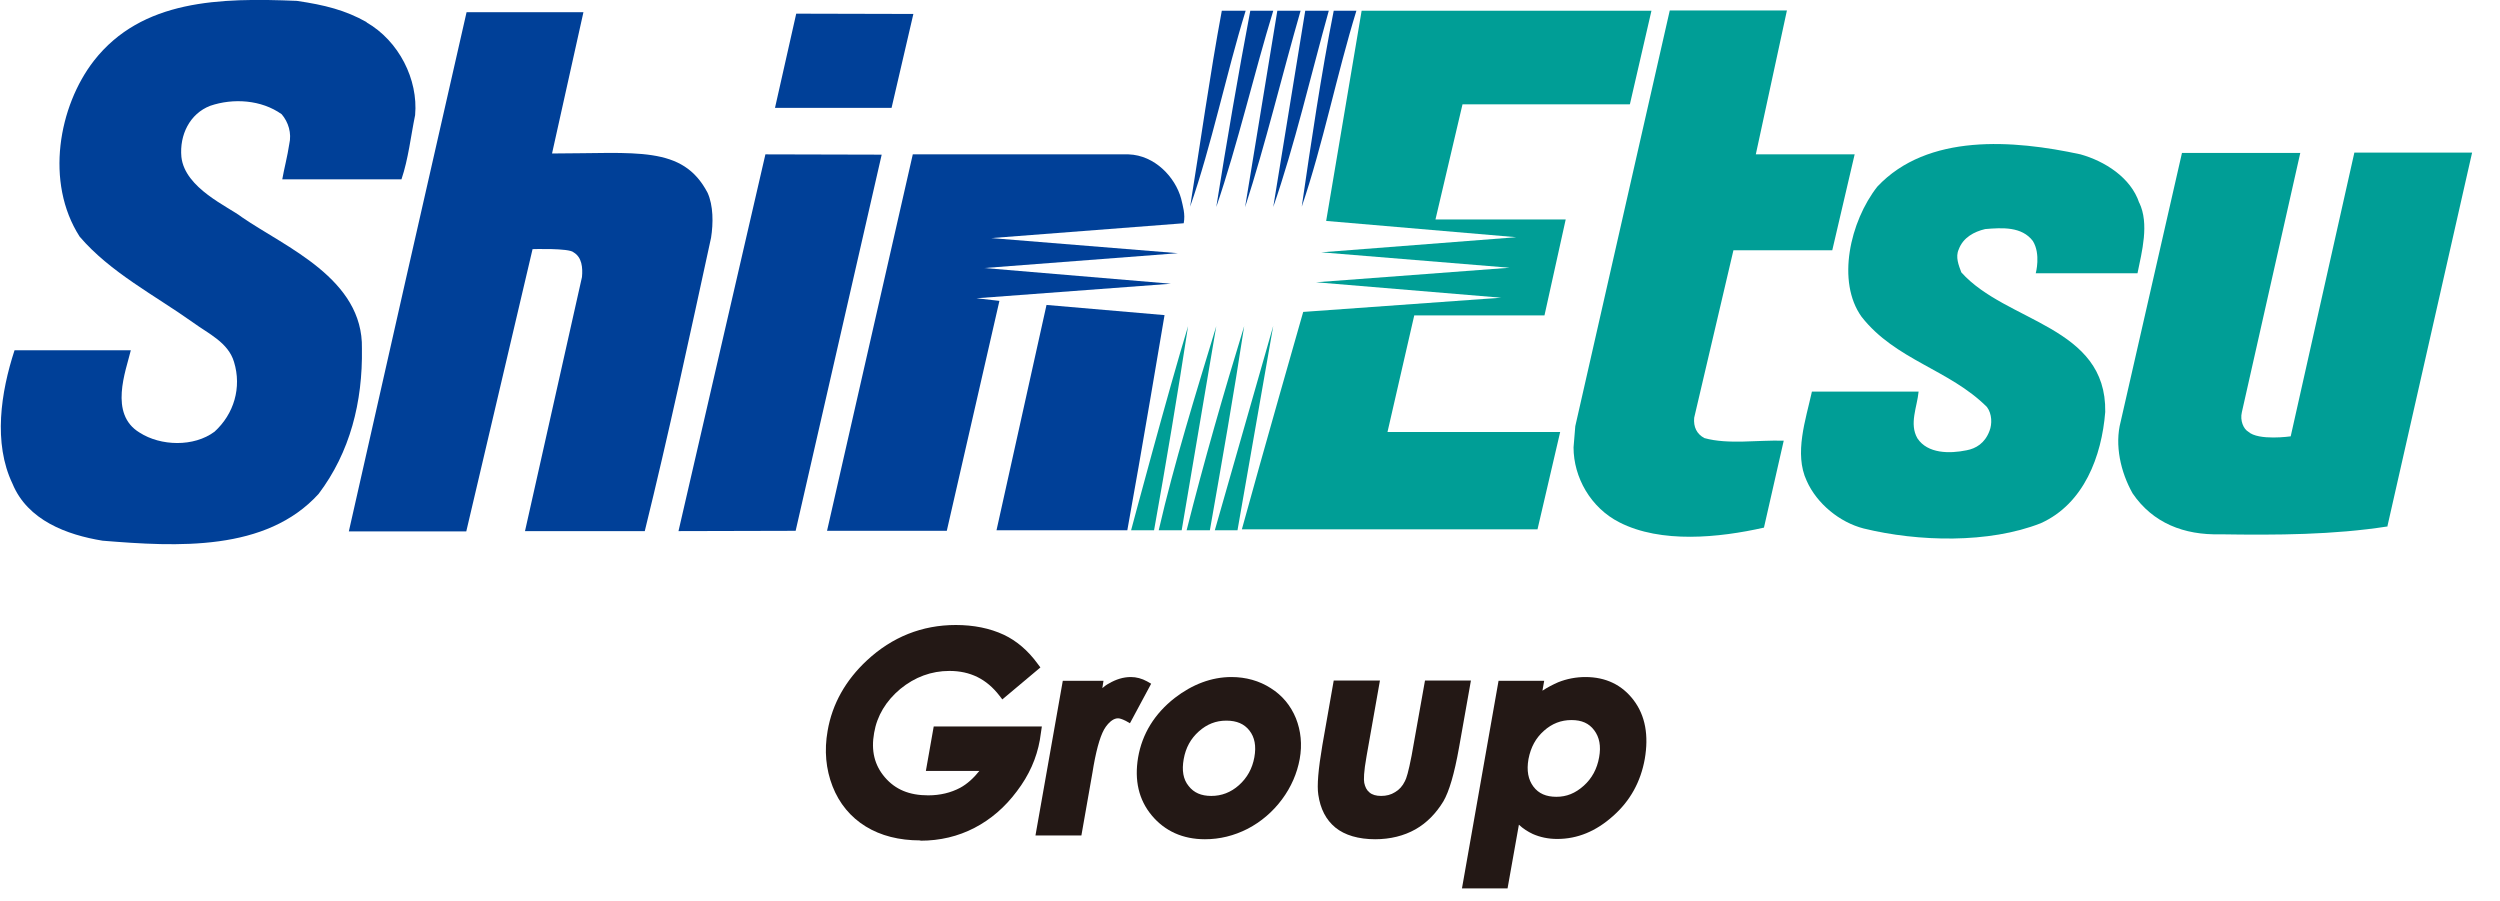
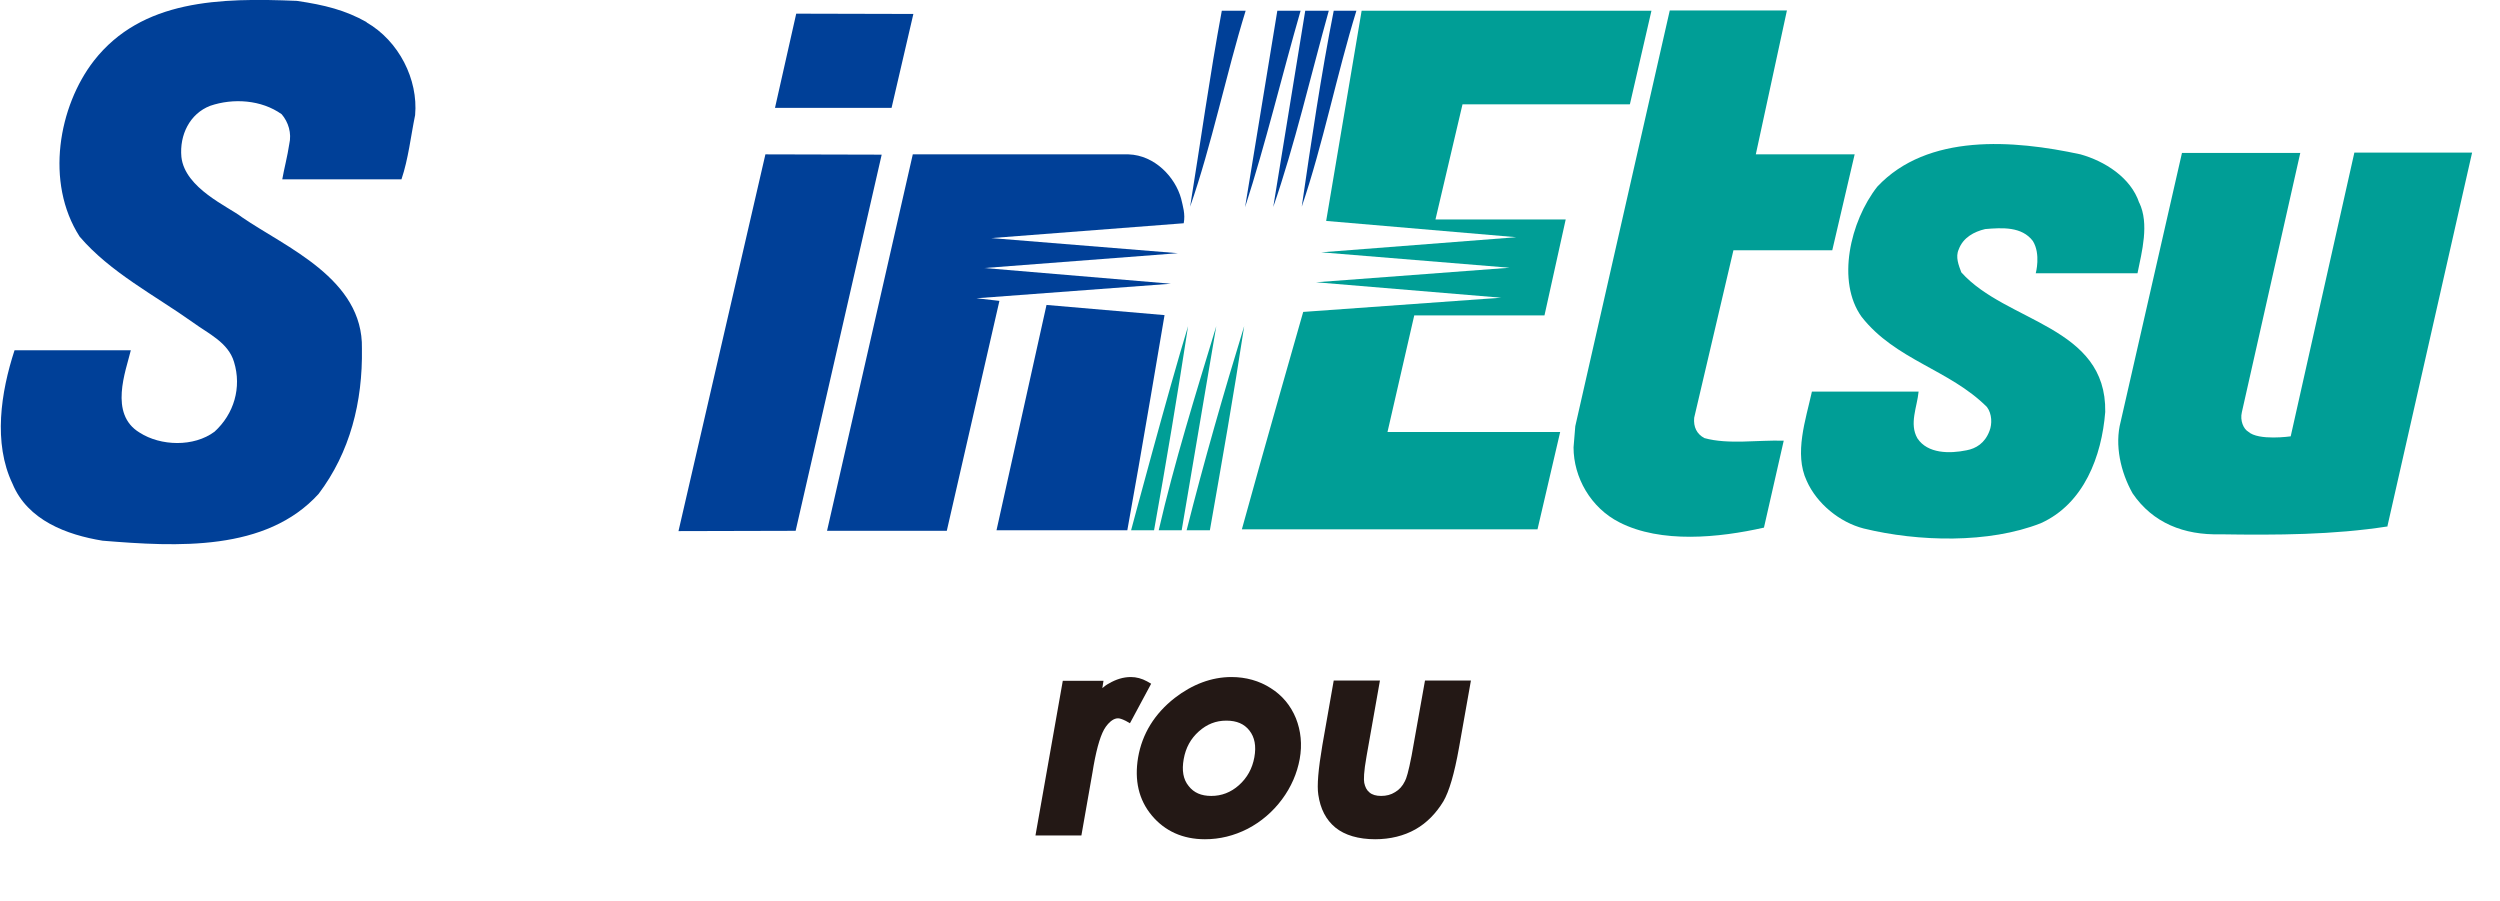
<svg xmlns="http://www.w3.org/2000/svg" width="86" height="31" viewBox="0 0 86 31" fill="none">
  <path d="M12.61 0.77C13.72 1.41 14.39 2.73 14.28 3.96C14.13 4.69 14.05 5.46 13.81 6.17H9.71C9.77 5.82 9.89 5.37 9.95 4.96C10.04 4.58 9.92 4.2 9.69 3.93C8.99 3.43 8.02 3.37 7.23 3.64C6.53 3.91 6.17 4.64 6.24 5.4C6.36 6.48 7.86 7.11 8.32 7.47C9.83 8.51 12.5 9.59 12.45 11.99C12.48 13.83 12.04 15.56 10.96 16.99C9.15 18.98 6.1 18.81 3.53 18.6C2.3 18.4 0.95 17.9 0.43 16.64C-0.24 15.24 0.03 13.49 0.5 12.05H4.5C4.33 12.76 3.74 14.24 4.8 14.88C5.53 15.35 6.67 15.38 7.38 14.85C8.05 14.24 8.32 13.33 8.05 12.45C7.85 11.78 7.17 11.48 6.65 11.1C5.33 10.16 3.79 9.37 2.74 8.14C1.54 6.27 2.02 3.65 3.23 2.09C4.88 -0.02 7.57 -0.08 10.21 0.03C11.17 0.17 11.88 0.35 12.61 0.76" fill="#004098" />
  <path d="M56.06 3.59H50.31L49.38 7.55H53.86L53.13 10.85H48.65L47.73 14.86H53.67L52.89 18.21H42.72C43.39 15.76 44.83 10.73 44.83 10.73L51.65 10.24H51.63L45.27 9.71L51.93 9.21L45.45 8.68L52.16 8.16L45.62 7.6L46.84 0.37H56.81L56.07 3.58L56.06 3.59Z" fill="#009E96" />
  <path d="M60.4 5.31H63.8L63.03 8.61H59.63L58.28 14.37C58.25 14.69 58.37 14.93 58.63 15.07C59.45 15.3 60.48 15.13 61.36 15.16L60.68 18.15C59.13 18.5 57.14 18.7 55.71 17.97C54.72 17.47 54.13 16.42 54.13 15.39L54.19 14.66L57.44 0.36H61.47L60.4 5.31Z" fill="#009E96" />
-   <path d="M20.07 0.42L18.99 5.28C21.89 5.28 23.48 4.99 24.34 6.63C24.54 7.07 24.54 7.68 24.46 8.18C23.73 11.54 23 14.94 22.18 18.27H18.06L20.02 9.53C20.05 9.21 20.02 8.85 19.73 8.68C19.58 8.53 18.32 8.57 18.32 8.57L16.04 18.28H12L13.96 9.61L16.05 0.42H20.07Z" fill="#004098" />
  <path d="M31.42 0.48L30.67 3.71H26.66L27.39 0.47L31.42 0.48Z" fill="#004098" />
  <path d="M44.74 0.37C44.1 2.59 43.54 4.94 42.83 7.13L43.94 0.37H44.73H44.74Z" fill="#004098" />
  <path d="M45.71 0.37C45.1 2.56 44.53 5.02 43.8 7.12L44.9 0.37H45.71Z" fill="#004098" />
  <path d="M46.66 0.37C45.99 2.54 45.51 4.97 44.78 7.11C45.1 4.91 45.45 2.54 45.88 0.37H46.66Z" fill="#004098" />
  <path d="M42.85 0.37C42.18 2.54 41.68 5 40.94 7.11C41.29 4.95 41.62 2.57 42.03 0.37H42.85Z" fill="#004098" />
-   <path d="M43.8 0.37C43.14 2.52 42.58 4.96 41.84 7.12C42.19 4.92 42.6 2.53 43.01 0.37H43.8Z" fill="#004098" />
  <path d="M73.59 6.97C73.94 7.7 73.68 8.66 73.53 9.4H70.03C70.03 9.4 70.21 8.74 69.93 8.29C69.55 7.79 68.88 7.83 68.29 7.88C67.91 7.97 67.53 8.17 67.38 8.58C67.26 8.84 67.38 9.13 67.47 9.37C69.02 11.1 72.47 11.21 72.42 14.17C72.3 15.69 71.69 17.33 70.2 18C68.42 18.7 65.99 18.64 64.11 18.18C63.29 17.97 62.5 17.33 62.15 16.54C61.71 15.6 62.12 14.43 62.33 13.47H66C65.95 14 65.67 14.58 65.96 15.08C66.31 15.61 67.07 15.61 67.65 15.49C67.97 15.43 68.28 15.25 68.44 14.82C68.53 14.59 68.53 14.24 68.35 14C67.06 12.71 65.21 12.39 64.04 10.9C63.17 9.69 63.64 7.62 64.58 6.42C66.31 4.58 69.26 4.81 71.57 5.31C72.39 5.54 73.3 6.1 73.59 6.98" fill="#009E96" />
  <path d="M82.13 18.11C80.26 18.4 78.33 18.41 76.37 18.38C75.14 18.41 74.06 18 73.36 16.97C72.95 16.24 72.74 15.31 72.95 14.51L75.06 5.26H79.13L77.12 14.18C77.05 14.47 77.18 14.76 77.34 14.85C77.69 15.17 78.8 15.01 78.8 15.01L80.99 5.25H85.04L82.13 18.09V18.11Z" fill="#009E96" />
  <path d="M30.33 5.32L27.37 18.26L23.34 18.27L26.33 5.31L30.33 5.32Z" fill="#004098" />
  <path d="M38.82 5.31C39.73 5.34 40.43 6.1 40.63 6.83C40.69 7.09 40.78 7.36 40.72 7.68L34.1 8.19L40.52 8.71L33.86 9.22L40.28 9.76L33.59 10.26L34.38 10.35L32.57 18.26H28.45L31.4 5.31H38.81H38.82Z" fill="#004098" />
  <path d="M38.77 18.24H34.28L36 10.49L40.06 10.84C40.06 10.84 39.22 15.84 38.78 18.24" fill="#004098" />
-   <path d="M42.57 18.24H41.79L43.8 11.21L42.57 18.24Z" fill="#009E96" />
+   <path d="M42.57 18.24L43.8 11.21L42.57 18.24Z" fill="#009E96" />
  <path d="M39.7 18.24H38.91C38.91 18.24 40.2 13.41 40.87 11.22C40.52 13.5 40.11 15.96 39.7 18.24Z" fill="#009E96" />
  <path d="M41.62 18.24H40.82C41.41 15.9 42.1 13.5 42.8 11.22C42.45 13.53 42.02 15.96 41.62 18.24Z" fill="#009E96" />
  <path d="M40.65 18.24H39.86C40.39 15.93 41.14 13.53 41.84 11.22L40.65 18.24Z" fill="#009E96" />
-   <path d="M31.66 28.91C30.93 28.91 30.3 28.75 29.78 28.43C29.26 28.11 28.87 27.64 28.64 27.05C28.41 26.46 28.35 25.82 28.47 25.14C28.63 24.21 29.09 23.4 29.82 22.72C30.69 21.91 31.72 21.5 32.88 21.5C33.49 21.5 34.05 21.61 34.54 21.84C34.96 22.04 35.36 22.37 35.7 22.84L35.79 22.96L34.48 24.06L34.38 23.93C33.94 23.36 33.38 23.08 32.66 23.08C32.04 23.08 31.47 23.29 30.97 23.7C30.48 24.11 30.17 24.62 30.07 25.21C29.96 25.82 30.08 26.32 30.44 26.74C30.8 27.16 31.28 27.36 31.93 27.36C32.34 27.36 32.71 27.27 33.03 27.1C33.27 26.97 33.49 26.77 33.69 26.52H31.85L32.12 24.99H35.84L35.77 25.46C35.66 26.08 35.4 26.67 34.98 27.22C34.57 27.77 34.08 28.19 33.52 28.48C32.96 28.77 32.34 28.92 31.66 28.92" fill="#231815" />
  <path d="M35.62 28.74L36.56 23.42H37.96L37.92 23.67C37.99 23.61 38.07 23.55 38.15 23.51C38.39 23.37 38.64 23.29 38.9 23.29C39.09 23.29 39.28 23.34 39.46 23.44L39.6 23.52L38.87 24.88L38.73 24.8C38.59 24.73 38.51 24.71 38.46 24.71C38.32 24.71 38.18 24.81 38.04 25C37.88 25.22 37.74 25.67 37.62 26.34L37.58 26.58L37.2 28.74H35.63H35.62Z" fill="#231815" />
  <path d="M41.45 28.87C40.69 28.87 40.07 28.59 39.62 28.05C39.17 27.51 39.02 26.84 39.15 26.06C39.29 25.24 39.72 24.55 40.41 24.01C41.02 23.54 41.68 23.29 42.36 23.29C42.86 23.29 43.32 23.42 43.71 23.67C44.11 23.92 44.4 24.27 44.58 24.71C44.75 25.14 44.8 25.61 44.71 26.11C44.62 26.6 44.42 27.07 44.1 27.5C43.78 27.93 43.38 28.27 42.92 28.51C42.45 28.75 41.96 28.87 41.45 28.87ZM42.18 24.79C41.83 24.79 41.52 24.91 41.24 25.16C40.96 25.41 40.79 25.72 40.72 26.11C40.65 26.5 40.7 26.81 40.89 27.04C41.07 27.27 41.32 27.38 41.67 27.38C42.02 27.38 42.34 27.26 42.62 27.01C42.9 26.76 43.08 26.44 43.15 26.05C43.22 25.66 43.16 25.36 42.98 25.13C42.8 24.9 42.54 24.79 42.19 24.79" fill="#231815" />
  <path d="M47.31 28.87C46.73 28.87 46.26 28.73 45.94 28.47C45.61 28.2 45.42 27.82 45.35 27.34C45.3 27.02 45.35 26.46 45.49 25.63L45.88 23.41H47.47L47.01 26.01C46.91 26.57 46.91 26.82 46.93 26.93C46.96 27.07 47.01 27.18 47.11 27.26C47.2 27.34 47.34 27.38 47.51 27.38C47.69 27.38 47.85 27.34 47.99 27.25C48.13 27.17 48.25 27.04 48.33 26.87C48.38 26.78 48.45 26.56 48.56 25.99L49.02 23.41H50.6L50.19 25.72C50.03 26.62 49.85 27.23 49.65 27.57C49.4 27.98 49.08 28.31 48.69 28.53C48.3 28.75 47.83 28.87 47.3 28.87" fill="#231815" />
-   <path d="M50.29 30.57L51.55 23.42H53.12L53.06 23.76C53.24 23.64 53.42 23.55 53.6 23.47C53.9 23.35 54.22 23.29 54.54 23.29C55.24 23.29 55.8 23.56 56.2 24.09C56.6 24.62 56.72 25.3 56.58 26.11C56.44 26.89 56.08 27.55 55.49 28.07C54.9 28.6 54.26 28.86 53.57 28.86C53.26 28.86 52.98 28.8 52.73 28.69C52.56 28.61 52.4 28.51 52.25 28.37L51.86 30.56H50.29V30.57ZM54.06 24.77C53.7 24.77 53.39 24.89 53.11 25.14C52.83 25.39 52.66 25.7 52.58 26.11C52.51 26.51 52.57 26.82 52.75 27.06C52.93 27.3 53.19 27.41 53.54 27.41C53.89 27.41 54.19 27.29 54.48 27.03C54.76 26.78 54.94 26.45 55.01 26.05C55.08 25.66 55.02 25.36 54.84 25.12C54.66 24.88 54.41 24.77 54.06 24.77Z" fill="#231815" />
</svg>